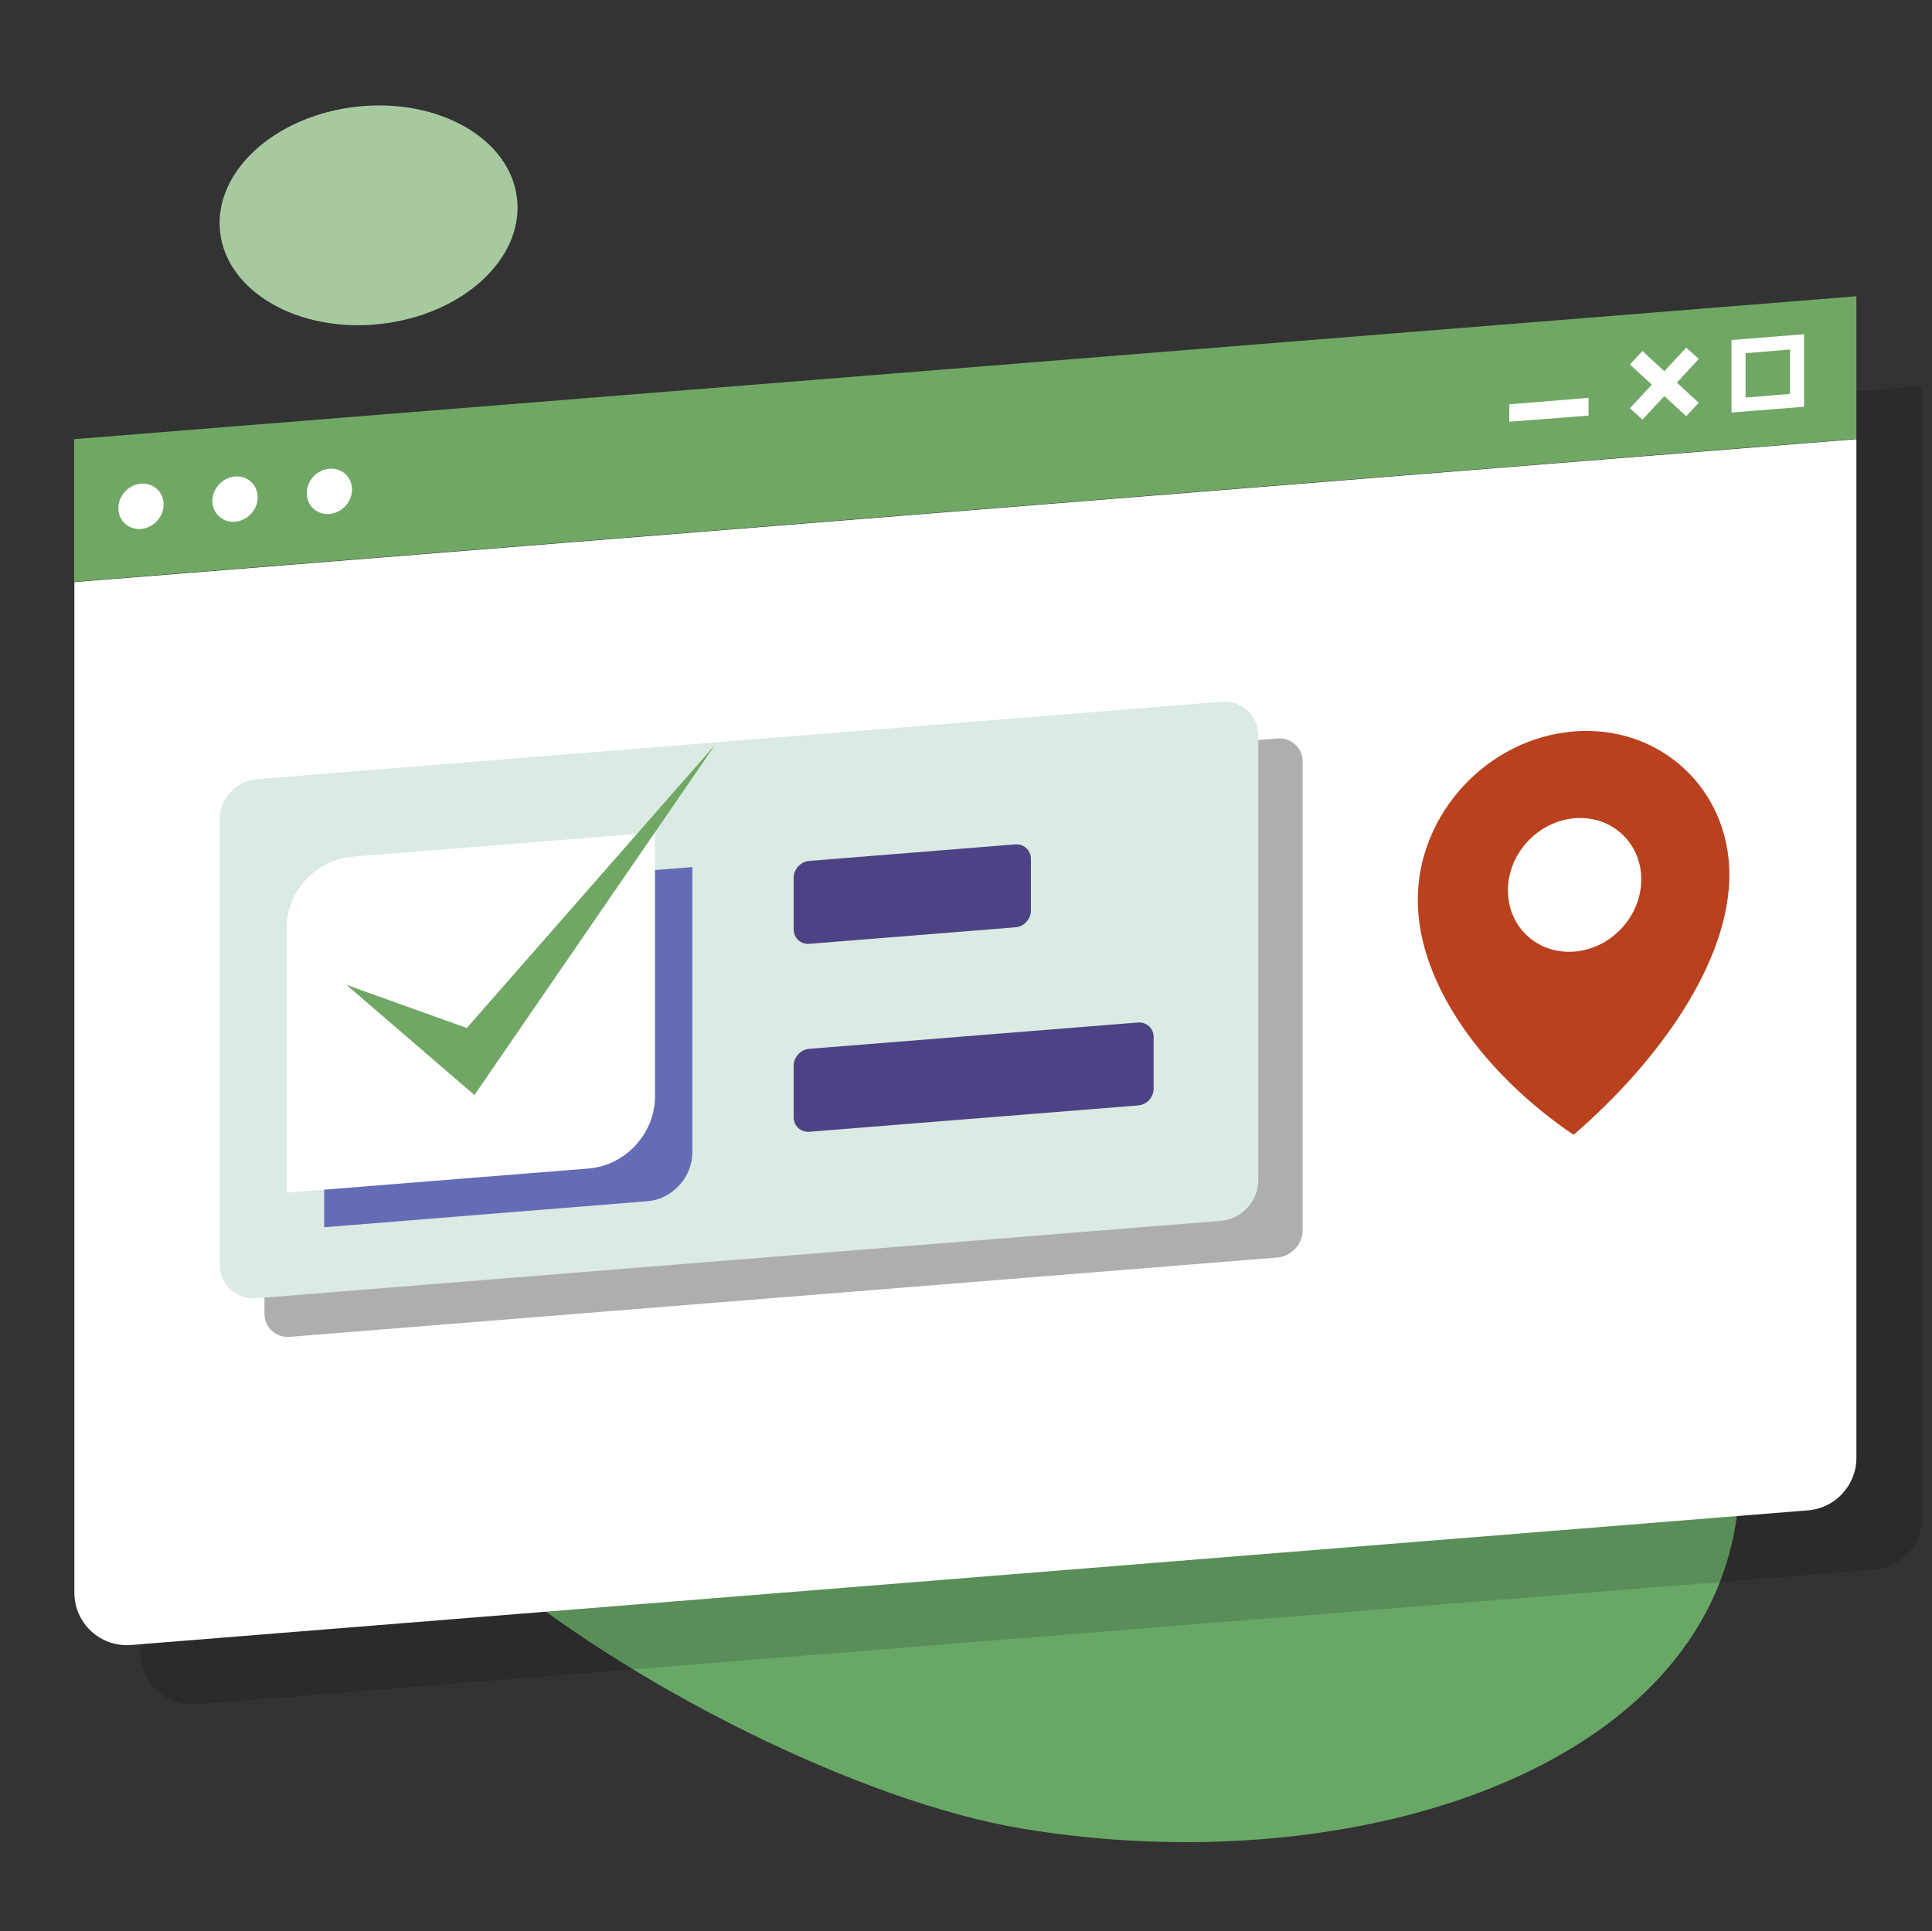
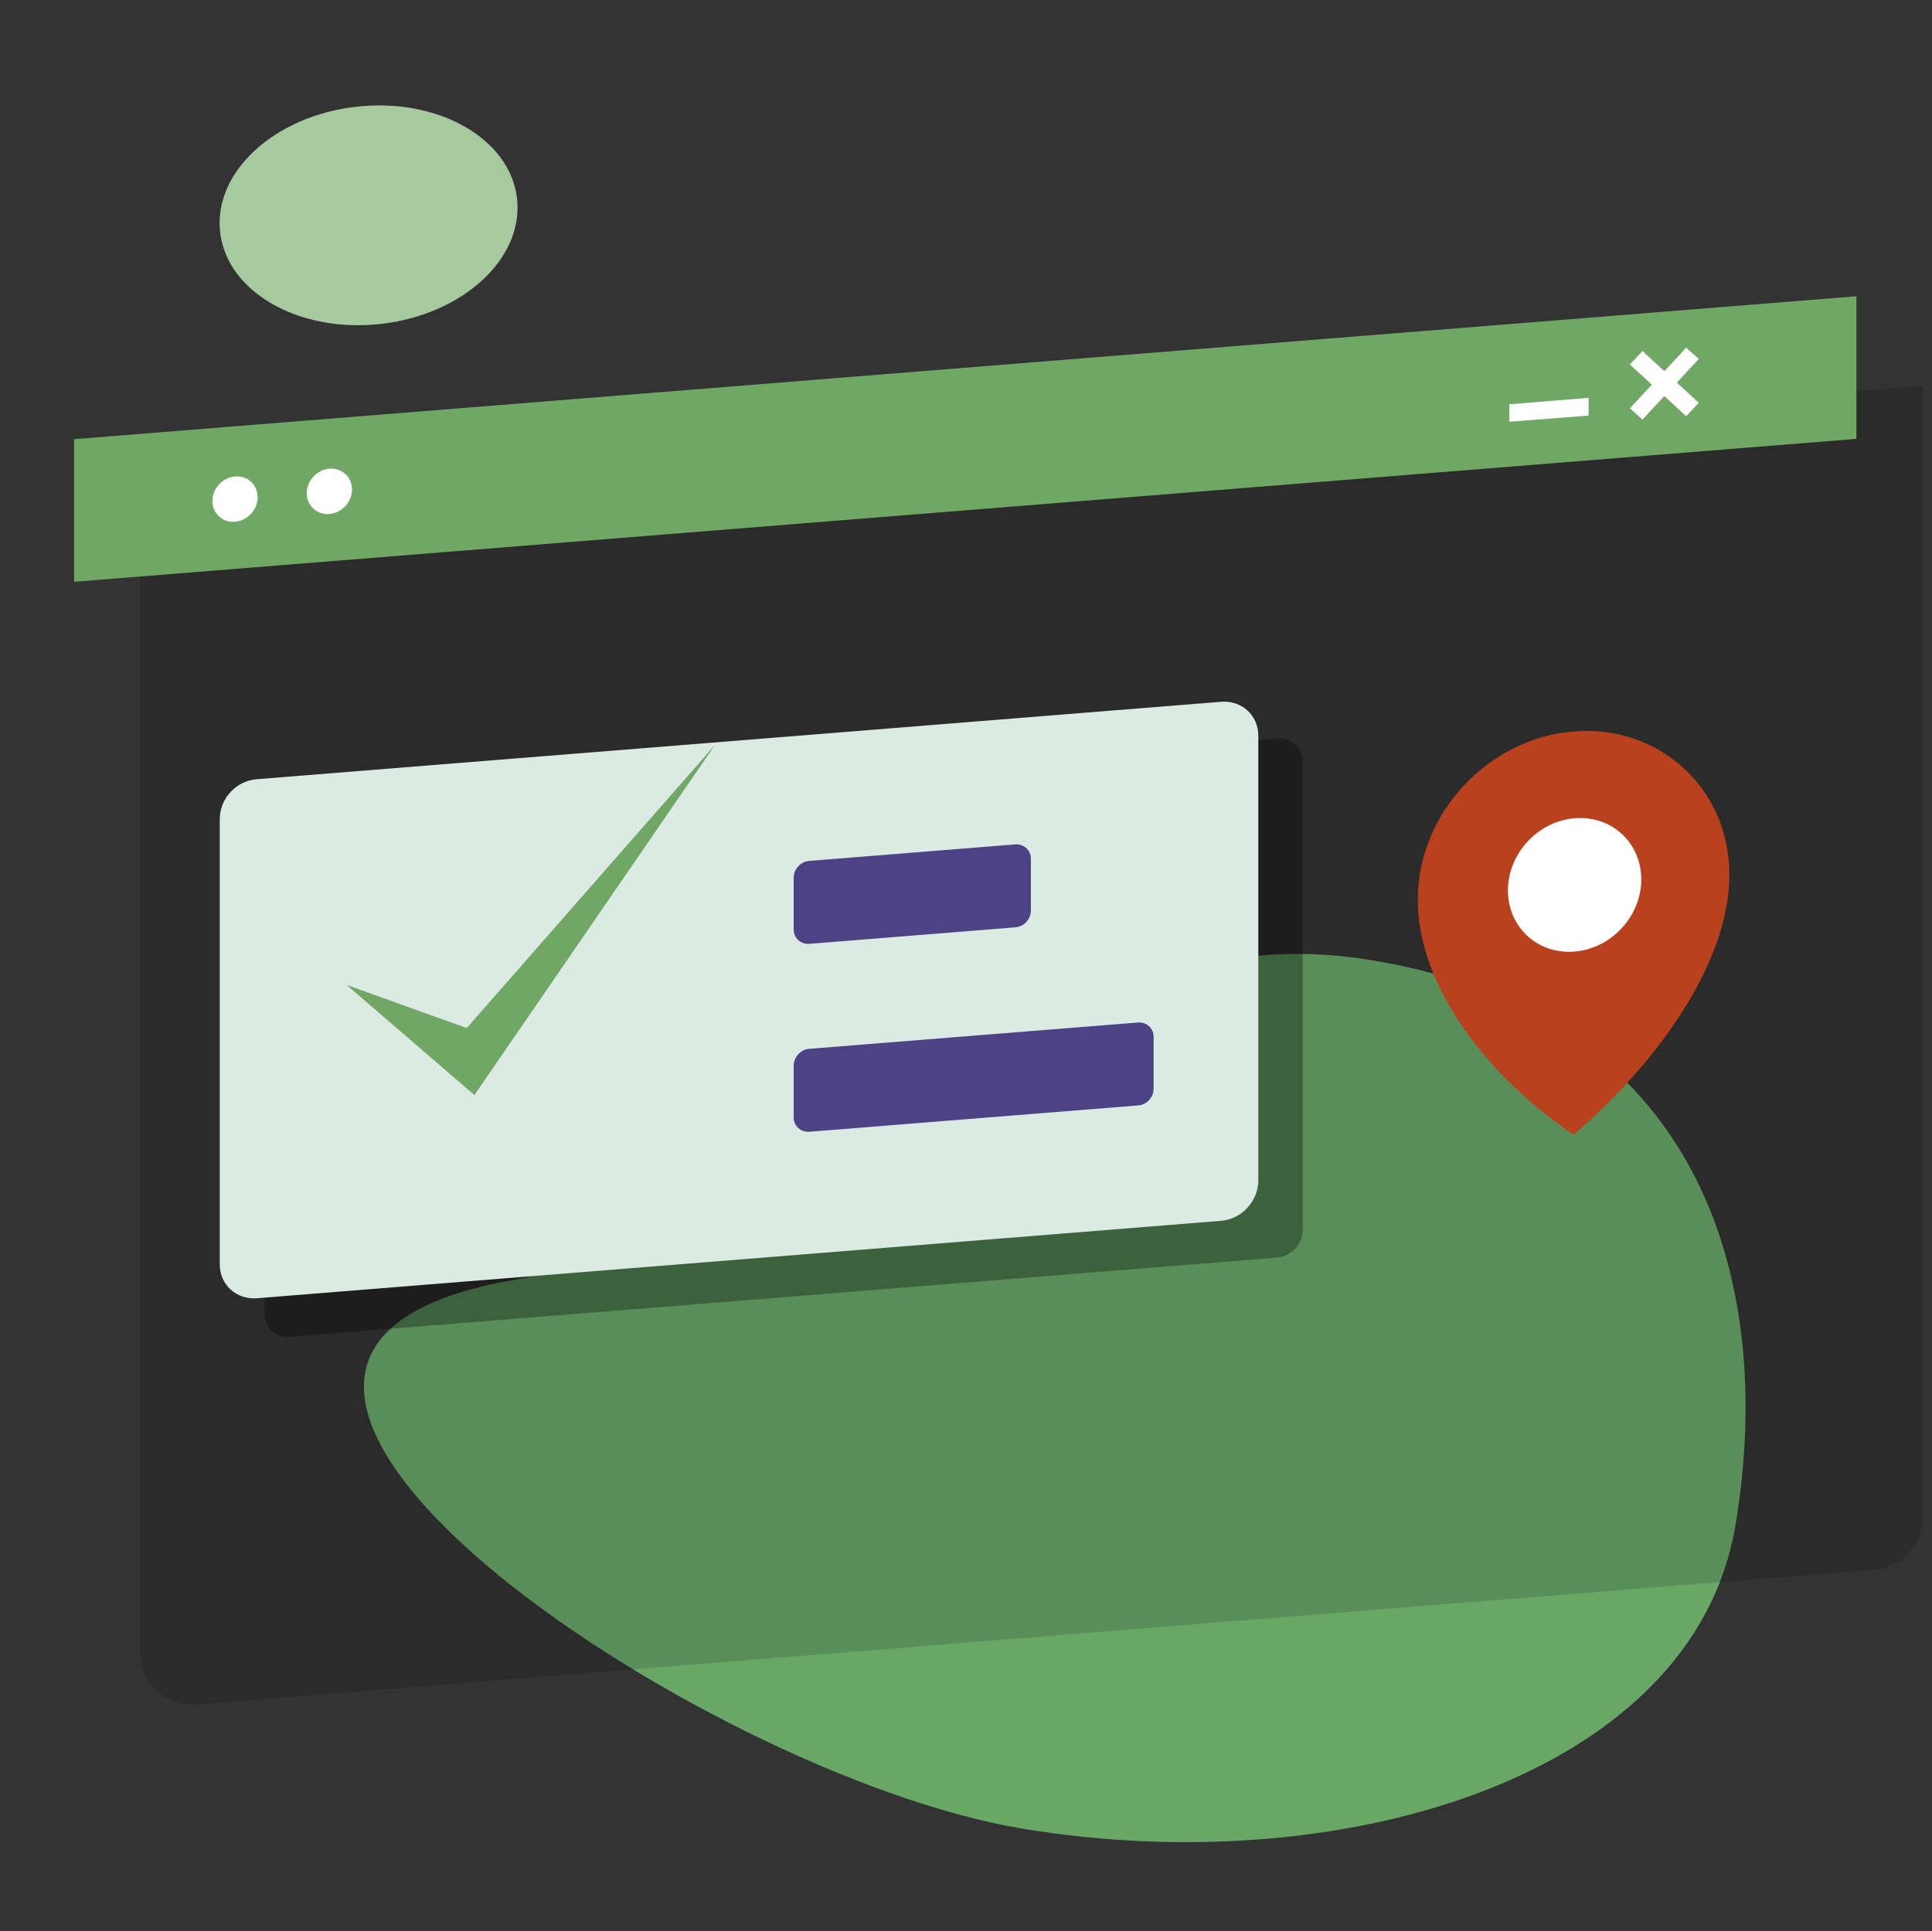
<svg xmlns="http://www.w3.org/2000/svg" id="Layer_1" x="0px" y="0px" viewBox="0 0 631.2 631" style="enable-background:new 0 0 631.2 631;" xml:space="preserve">
  <rect x="0" y="0" width="631.2" height="631" fill="#333333" stroke="none" />
  <style type="text/css"> .st0{fill:#A7C9A0;} .st1{fill:#69A767;} .st2{opacity:0.15;enable-background:new ;} .st3{fill:#FFFFFF;} .st4{fill:#70A764;} .st5{opacity:0.32;enable-background:new ;} .st6{fill:#DBEAE3;} .st7{fill:#646CB6;} .st8{fill:#4D4384;} .st9{fill:#B9411E;} </style>
  <g>
    <ellipse transform="matrix(0.994 -0.112 0.112 0.994 -7.136 13.965)" class="st0" cx="120.4" cy="70.3" rx="48.8" ry="35.7" />
  </g>
  <g>
    <path class="st1" d="M567,498.3c-13.5,81.4-127.1,116.8-233,99.2s-307.3-154-167.2-179.1C308.3,393,342.7,296.2,448.5,313.8 C554.2,331.4,580.6,416.9,567,498.3z" />
  </g>
  <path class="st2" d="M612.2,512.9l-547.9,44c-10,0.8-18.5-7.1-18.5-17.1v-367L628,126.1v369.8C628,504.8,621.1,512.2,612.2,512.9z" />
-   <path class="st3" d="M590.7,493.5l-547.9,44c-10,0.8-18.5-7.1-18.5-17.1V190.2l582.2-46.7v332.9 C606.5,485.3,599.6,492.8,590.7,493.5z" />
  <polygon class="st4" points="606.5,143.4 24.2,190.1 24.2,143.5 606.5,96.8 " />
  <polygon class="st3" points="519,135.8 493.1,137.8 493.1,132.1 519,130 " />
  <polygon class="st3" points="550.9,136 532.5,119.1 536.6,114.7 555,131.6 " />
  <polygon class="st3" points="532.5,133.4 550.9,113.6 555,117.3 536.6,137.1 " />
-   <path class="st3" d="M565.7,111.1v23.7l23.7-1.9v-23.7L565.7,111.1z M584.8,128.7l-14.5,1.2v-14.5l14.5-1.2V128.7z" />
  <ellipse transform="matrix(0.693 -0.721 0.721 0.693 -82.676 126.897)" class="st3" cx="107.6" cy="160.5" rx="7.7" ry="7.1" />
  <ellipse transform="matrix(0.693 -0.721 0.721 0.693 -93.959 105.495)" class="st3" cx="76.8" cy="163" rx="7.7" ry="7.1" />
-   <ellipse transform="matrix(0.693 -0.721 0.721 0.693 -105.14 84.052)" class="st3" cx="46.1" cy="165.4" rx="7.7" ry="7.1" />
  <path class="st5" d="M417.3,410.9L94.7,436.8c-4.6,0.4-8.3-3.1-8.3-7.6v-153c0-4.6,3.7-8.6,8.3-9l322.6-25.9 c4.6-0.4,8.3,3.1,8.3,7.6v153C425.6,406.5,421.9,410.5,417.3,410.9z" />
  <g>
    <path class="st6" d="M398.9,398.9l-315,25.3c-6.7,0.5-12.1-4.4-12.1-11.1V267.6c0-6.7,5.4-12.5,12.1-13L399,229.3 c6.7-0.5,12.1,4.4,12.1,11.1v145.5C411,392.5,405.6,398.4,398.9,398.9z" />
  </g>
-   <path class="st7" d="M211.4,392.5L105.9,401v-93.2c0-8.2,6.6-15.4,14.8-16l105.5-8.5v93.2C226.2,384.7,219.6,391.9,211.4,392.5z" />
-   <path class="st3" d="M192.4,381.8l-98.8,7.9v-86.5c0-11.9,9.6-22.3,21.6-23.3L214,272v86.5C213.9,370.4,204.3,380.8,192.4,381.8z" />
  <polygon class="st4" points="113.2,321.8 155,357.8 233.6,243.4 152.5,335.9 " />
  <path class="st8" d="M331.7,303l-67.3,5.4c-2.8,0.2-5.1-1.9-5.1-4.7v-16.9c0-2.8,2.3-5.3,5.1-5.5l67.3-5.4c2.8-0.2,5.1,1.9,5.1,4.7 v16.9C336.8,300.4,334.5,302.8,331.7,303z" />
  <path class="st8" d="M371.8,361.2l-107.4,8.6c-2.8,0.2-5.1-1.9-5.1-4.7v-16.9c0-2.8,2.3-5.3,5.1-5.5l107.4-8.6 c2.8-0.2,5.1,1.9,5.1,4.7v16.9C376.9,358.6,374.6,361,371.8,361.2z" />
  <g>
    <path class="st9" d="M463.2,294c0-28.1,22.8-52.7,50.9-55c28.1-2.3,50.9,18.7,50.9,46.8c0,28.1-22.4,60.4-50.9,85 C485.6,351.5,463.2,322.1,463.2,294z" />
    <ellipse transform="matrix(0.693 -0.721 0.721 0.693 -50.413 459.748)" class="st3" cx="514.4" cy="289" rx="22.7" ry="20.9" />
  </g>
</svg>